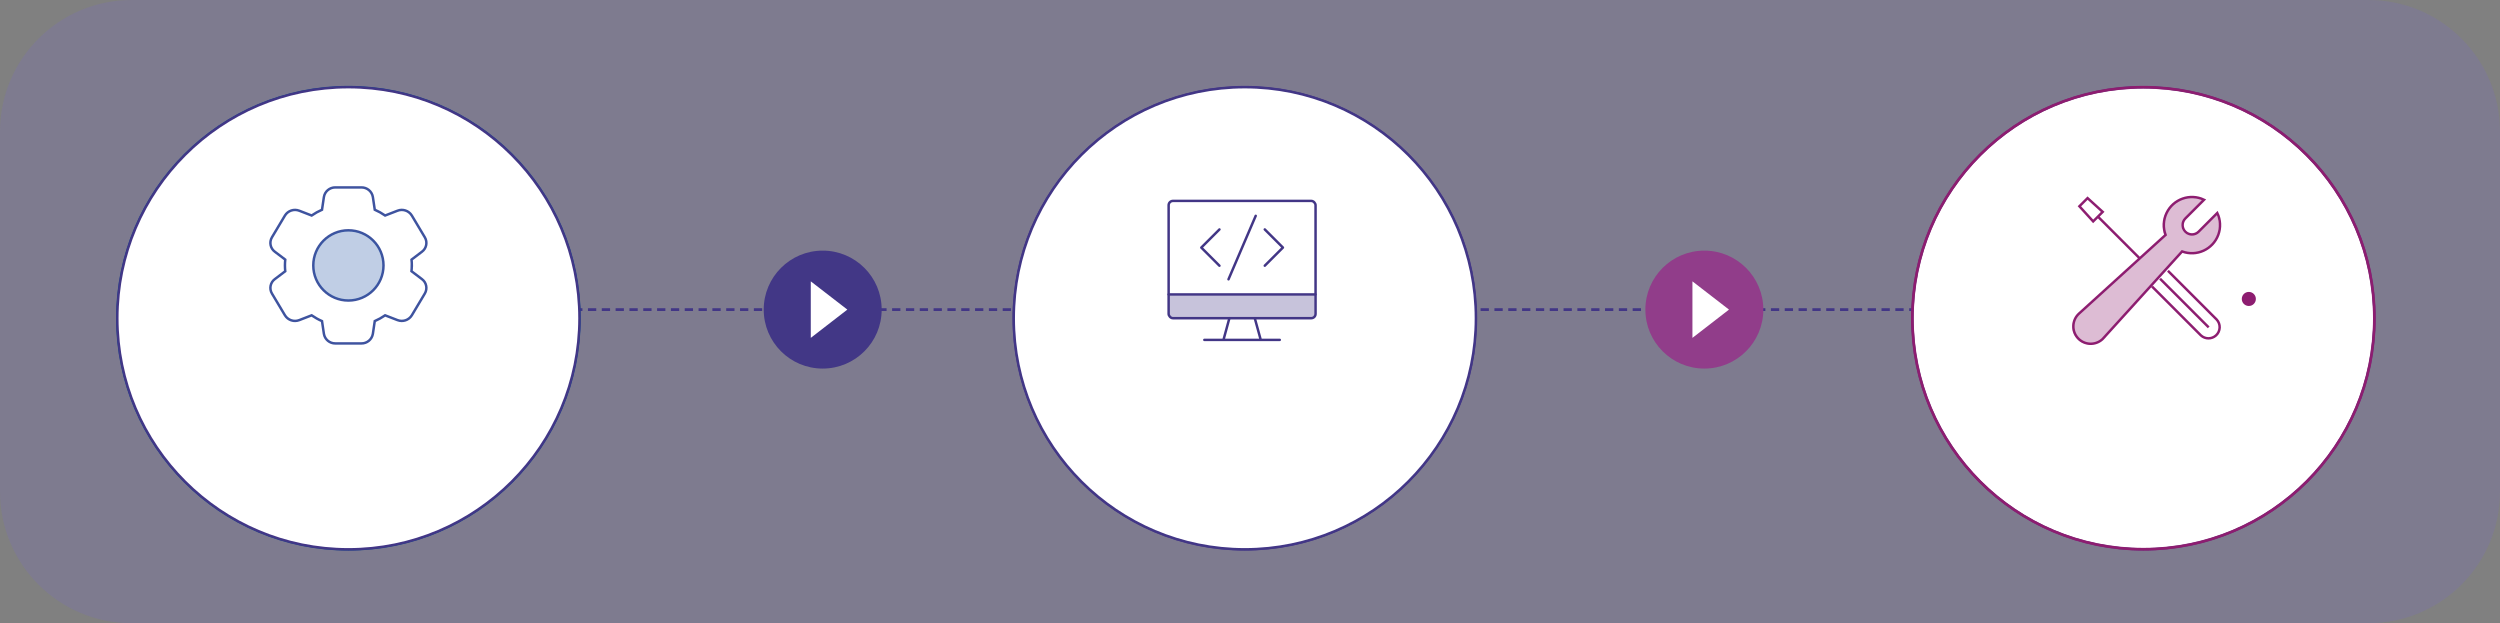
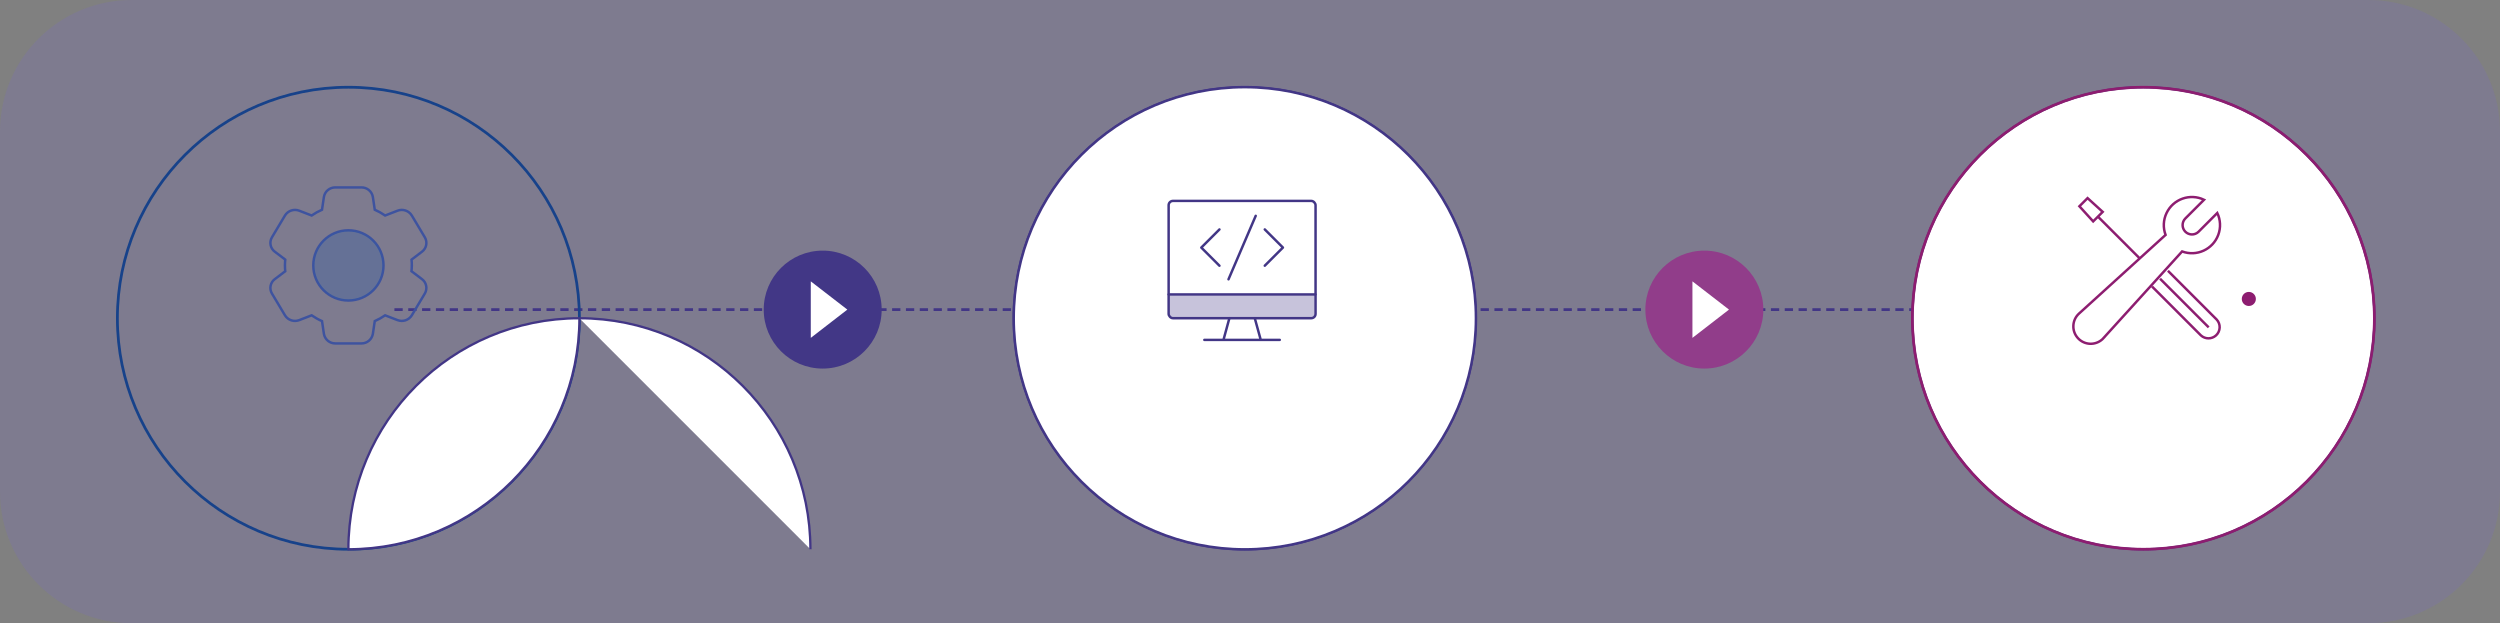
<svg xmlns="http://www.w3.org/2000/svg" id="Layer_1" viewBox="0 0 1072.36 267.33">
  <rect x="0" y="0" width="1072.36" height="267.33" fill="#808080" stroke="none" />
  <defs>
    <style>.cls-1,.cls-2,.cls-3,.cls-4,.cls-5,.cls-6,.cls-7,.cls-8,.cls-9,.cls-10{fill:none;}.cls-2{stroke-miterlimit:10;stroke-width:1.07px;}.cls-2,.cls-3{stroke:#3e539f;}.cls-3,.cls-4,.cls-5,.cls-6,.cls-11,.cls-9,.cls-10{stroke-miterlimit:10;}.cls-3,.cls-6,.cls-7,.cls-8{stroke-width:1.07px;}.cls-12{fill:#423686;}.cls-13{fill:url(#linear-gradient-3);}.cls-14{fill:url(#linear-gradient-2);}.cls-4{stroke:#17428a;}.cls-4,.cls-5,.cls-9,.cls-10{stroke-width:1.19px;}.cls-15{fill:url(#linear-gradient);}.cls-5,.cls-6{stroke:#8d1d70;}.cls-16{fill:#8d1d70;}.cls-17{clip-path:url(#clippath-1);}.cls-18{clip-path:url(#clippath-3);}.cls-19{clip-path:url(#clippath-4);}.cls-20{clip-path:url(#clippath-2);}.cls-21{clip-path:url(#clippath-7);}.cls-22{clip-path:url(#clippath-6);}.cls-23{clip-path:url(#clippath-5);}.cls-24,.cls-11{fill:#fff;}.cls-7,.cls-11,.cls-8,.cls-9,.cls-10{stroke:#423686;}.cls-7,.cls-8{stroke-linejoin:round;}.cls-25{fill:#2b5ca7;}.cls-8{stroke-linecap:round;}.cls-26{opacity:.3;}.cls-10{stroke-dasharray:3.56 2.37;}.cls-27{clip-path:url(#clippath);}</style>
    <clipPath id="clippath">
      <rect class="cls-1" width="1072.36" height="267.33" />
    </clipPath>
    <clipPath id="clippath-1">
      <rect class="cls-1" width="1072.36" height="267.33" />
    </clipPath>
    <clipPath id="clippath-2">
      <path class="cls-1" d="M1015.9,267.33H56.46c-31.18,0-56.46-25.28-56.46-56.46V56.46C0,25.28,25.28,0,56.46,0h959.44c31.18,0,56.46,25.28,56.46,56.46v154.4c0,31.18-25.28,56.46-56.46,56.47h0Z" />
    </clipPath>
    <linearGradient id="linear-gradient" x1="-618.46" y1="2404.5" x2="-618.46" y2="2404.5" gradientTransform="translate(663214.41 642928.06) scale(1072.36 -267.33)" gradientUnits="userSpaceOnUse">
      <stop offset="0" stop-color="#569cd5" />
      <stop offset=".69" stop-color="#543d8c" />
      <stop offset="1" stop-color="#9f458e" />
    </linearGradient>
    <clipPath id="clippath-3">
      <rect class="cls-1" x="501.52" y="126.16" width="62.43" height="10.19" />
    </clipPath>
    <clipPath id="clippath-4">
      <rect class="cls-1" x="134.38" y="98.79" width="30.12" height="30.12" />
    </clipPath>
    <clipPath id="clippath-5">
      <rect class="cls-1" x="888.89" y="84.75" width="62.92" height="62.94" />
    </clipPath>
    <clipPath id="clippath-6">
      <circle class="cls-1" cx="352.89" cy="132.8" r="25.3" />
    </clipPath>
    <linearGradient id="linear-gradient-2" x1="-623.7" y1="2395.44" x2="-623.68" y2="2395.44" gradientTransform="translate(31556.22 121327.85) scale(50.6 -50.59)" gradientUnits="userSpaceOnUse">
      <stop offset="0" stop-color="#0e529e" />
      <stop offset=".2" stop-color="#214894" />
      <stop offset=".46" stop-color="#333e8c" />
      <stop offset=".72" stop-color="#3e3887" />
      <stop offset="1" stop-color="#423786" />
    </linearGradient>
    <clipPath id="clippath-7">
      <circle class="cls-1" cx="731.07" cy="132.8" r="25.3" />
    </clipPath>
    <linearGradient id="linear-gradient-3" x1="-631.18" y1="2395.44" x2="-631.16" y2="2395.44" gradientTransform="translate(31933.17 121327.85) scale(50.59 -50.59)" gradientUnits="userSpaceOnUse">
      <stop offset="0" stop-color="#423786" />
      <stop offset="1" stop-color="#913d8a" />
    </linearGradient>
  </defs>
  <rect class="cls-1" width="1072.36" height="267.33" />
  <g class="cls-26">
    <g class="cls-27">
      <g class="cls-17">
        <g class="cls-20">
          <rect id="_사각형_5223" class="cls-15" width="1072.36" height="267.33" />
        </g>
      </g>
    </g>
  </g>
-   <rect class="cls-1" width="1072.36" height="267.33" />
  <line id="_선_77" class="cls-10" x1="169.18" y1="132.8" x2="433.64" y2="132.8" />
  <line id="_선_78" class="cls-10" x1="629.16" y1="132.8" x2="893.62" y2="132.8" />
  <circle id="_타원_135" class="cls-4" cx="149.44" cy="136.51" r="99.09" />
  <circle id="_타원_136" class="cls-9" cx="533.96" cy="136.51" r="99.09" />
-   <path id="_패스_10340" class="cls-11" d="M248.53,136.51c0,54.73-44.37,99.09-99.09,99.09s-99.09-44.37-99.09-99.09c0-54.73,44.37-99.09,99.09-99.09s99.09,44.37,99.09,99.09h0" />
+   <path id="_패스_10340" class="cls-11" d="M248.53,136.51c0,54.73-44.37,99.09-99.09,99.09c0-54.73,44.37-99.09,99.09-99.09s99.09,44.37,99.09,99.09h0" />
  <path id="_패스_10341" class="cls-11" d="M633.05,136.51c0,54.73-44.37,99.09-99.09,99.09s-99.09-44.37-99.09-99.09,44.37-99.09,99.09-99.09c54.73,0,99.09,44.37,99.09,99.09h0" />
  <path id="_패스_10342" class="cls-11" d="M1018.48,136.51c0,54.73-44.36,99.09-99.09,99.1-54.73,0-99.09-44.36-99.09-99.09s44.36-99.09,99.09-99.1h0c54.73,0,99.09,44.37,99.09,99.09" />
  <circle id="_타원_137" class="cls-5" cx="919.39" cy="136.51" r="99.09" />
  <line id="_선_79" class="cls-8" x1="526.96" y1="119.81" x2="538.63" y2="92.58" />
  <path id="_패스_10343" class="cls-8" d="M523.07,98.42l-7.78,7.78,7.78,7.78M542.52,113.97l7.78-7.78-7.78-7.78" />
  <path id="_패스_10344" class="cls-8" d="M516.6,145.79h32.34M527.34,136.48l-2.46,9.02M501.29,126.29h62.94M540.71,145.51l-2.48-9.02" />
  <rect id="_사각형_5238" class="cls-7" x="501.28" y="86.18" width="63.02" height="50.31" rx="1.85" ry="1.85" />
  <g class="cls-26">
    <g class="cls-18">
      <path id="_패스_10345" class="cls-12" d="M562.36,136.35h-59.23c-.88,0-1.6-.72-1.6-1.6h0v-8.6h62.43v8.6c0,.88-.72,1.6-1.6,1.6" />
    </g>
  </g>
  <path id="_패스_10347" class="cls-3" d="M176.66,113.85c0-.84-.05-1.67-.13-2.49l4.47-3.39c1.94-1.43,2.47-4.1,1.23-6.17l-5.59-9.36c-1.28-2.08-3.87-2.95-6.15-2.05l-5.29,2.05c-1.4-.96-2.89-1.8-4.45-2.48l-.81-5.45c-.39-2.4-2.48-4.15-4.92-4.12h-11.18c-2.43-.03-4.52,1.72-4.91,4.12l-.81,5.45c-1.56.69-3.05,1.52-4.45,2.48l-5.29-2.05c-2.28-.89-4.87-.03-6.15,2.05l-5.59,9.36c-1.23,2.07-.7,4.74,1.24,6.17l4.47,3.39c-.08.82-.13,1.65-.13,2.49s.05,1.67.13,2.49l-4.47,3.39c-1.94,1.43-2.47,4.1-1.24,6.17l5.59,9.36c1.28,2.08,3.87,2.95,6.15,2.05l5.29-2.05c1.4.96,2.89,1.8,4.45,2.48l.81,5.45c.39,2.4,2.48,4.15,4.91,4.12h11.18c2.43.03,4.52-1.72,4.92-4.12l.81-5.45c1.56-.69,3.05-1.52,4.45-2.48l5.29,2.05c2.28.89,4.87.03,6.15-2.05l5.59-9.36c1.23-2.07.7-4.74-1.24-6.17l-4.48-3.39c.08-.82.13-1.65.13-2.49Z" />
  <circle id="_타원_138" class="cls-2" cx="149.44" cy="113.85" r="15.06" />
  <g class="cls-26">
    <g class="cls-19">
      <path id="_패스_10348" class="cls-25" d="M164.5,113.85c0,8.32-6.74,15.06-15.06,15.06s-15.06-6.74-15.06-15.06c0-8.32,6.74-15.06,15.06-15.06h0c8.32,0,15.06,6.74,15.06,15.06" />
    </g>
  </g>
  <path id="_패스_10346" class="cls-16" d="M967.64,128.23c0,1.67-1.35,3.02-3.02,3.02s-3.02-1.35-3.02-3.02,1.35-3.02,3.02-3.02h0c1.67,0,3.02,1.35,3.02,3.02" />
  <g class="cls-26">
    <g class="cls-23">
-       <path id="_패스_10349" class="cls-16" d="M901.87,145.24l33.68-37.12c6.25,2.32,13.19-.87,15.51-7.11,1.14-3.06.98-6.45-.42-9.39l-8.04,8.04c-1.58,1.56-4.13,1.54-5.68-.04-1.54-1.57-1.54-4.08,0-5.64l8.04-8.04h0c-6.01-2.87-13.21-.32-16.08,5.69-1.41,2.95-1.56,6.33-.42,9.39l-37.1,33.71c-3.05,2.75-3.3,7.46-.54,10.52s7.46,3.3,10.52.54c.19-.17.37-.35.55-.55" />
-     </g>
+       </g>
  </g>
  <path id="_패스_10350" class="cls-6" d="M929.92,116.16l20.92,20.92c1.8,1.95,1.67,4.99-.28,6.78-1.84,1.69-4.67,1.69-6.5,0l-20.92-20.92M947.4,140.42l-20.86-20.86M917.48,110.5l-17.58-17.58M897.85,94.97l4.09-4.09-6.49-5.9-3.5,3.5,5.9,6.49ZM902.31,144.98l33.69-37.12c6.25,2.32,13.19-.87,15.51-7.11,1.14-3.06.98-6.45-.42-9.39l-8.04,8.05c-1.58,1.56-4.13,1.54-5.68-.04-1.54-1.57-1.54-4.08,0-5.64l8.04-8.04c-6.01-2.87-13.21-.32-16.08,5.69-1.41,2.94-1.56,6.33-.42,9.39l-37.1,33.71c-3.05,2.75-3.3,7.46-.54,10.52s7.46,3.3,10.52.54c.19-.17.37-.35.55-.55h0Z" />
  <g class="cls-22">
    <rect id="_사각형_5226" class="cls-14" x="327.59" y="107.51" width="50.6" height="50.59" />
  </g>
  <path id="_패스_10337" class="cls-24" d="M347.78,120.68l15.68,12.12-15.68,12.13" />
  <g class="cls-21">
    <rect id="_사각형_5228" class="cls-13" x="705.77" y="107.51" width="50.59" height="50.59" />
  </g>
  <path id="_패스_10339" class="cls-24" d="M725.96,120.68l15.68,12.12-15.68,12.13" />
</svg>